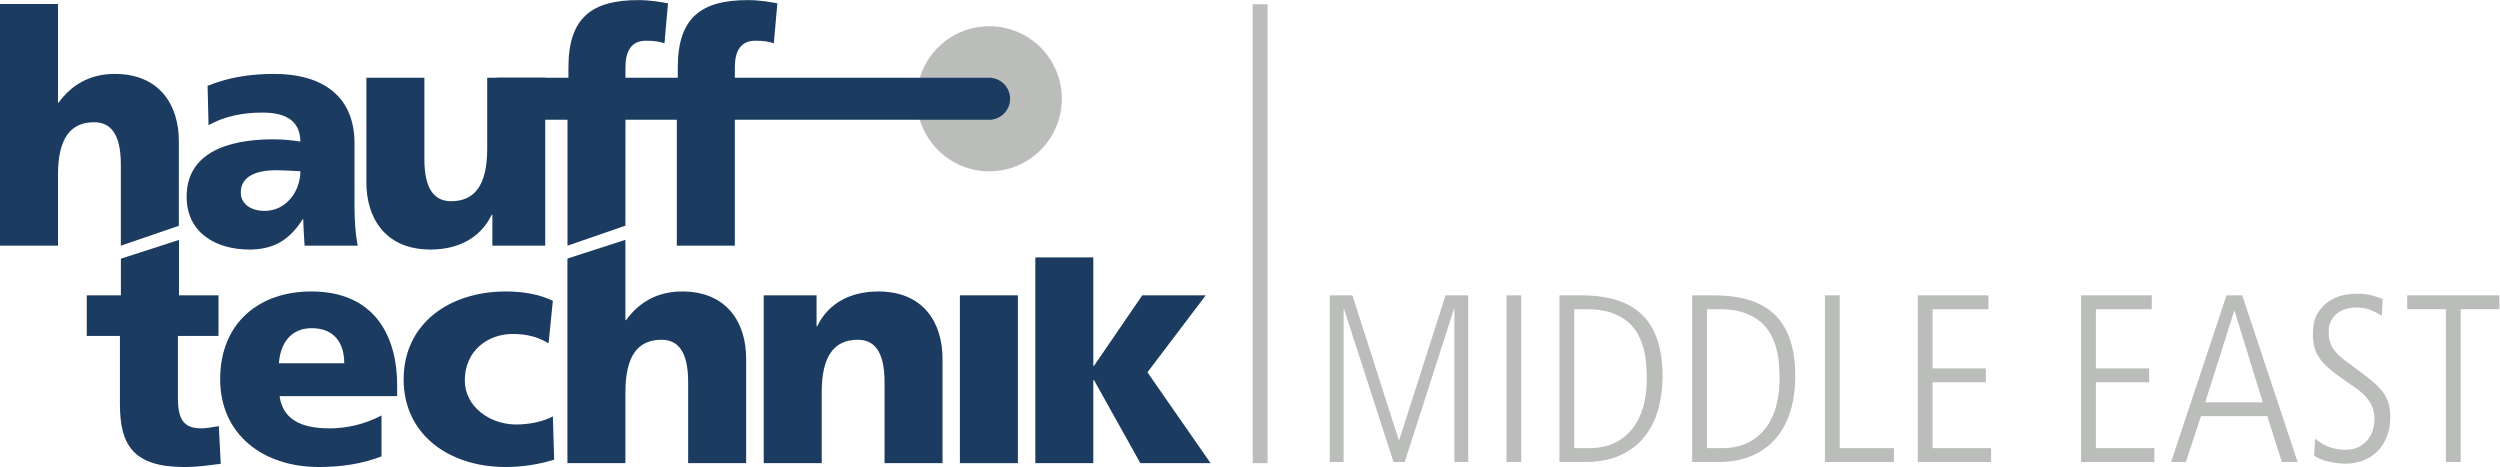
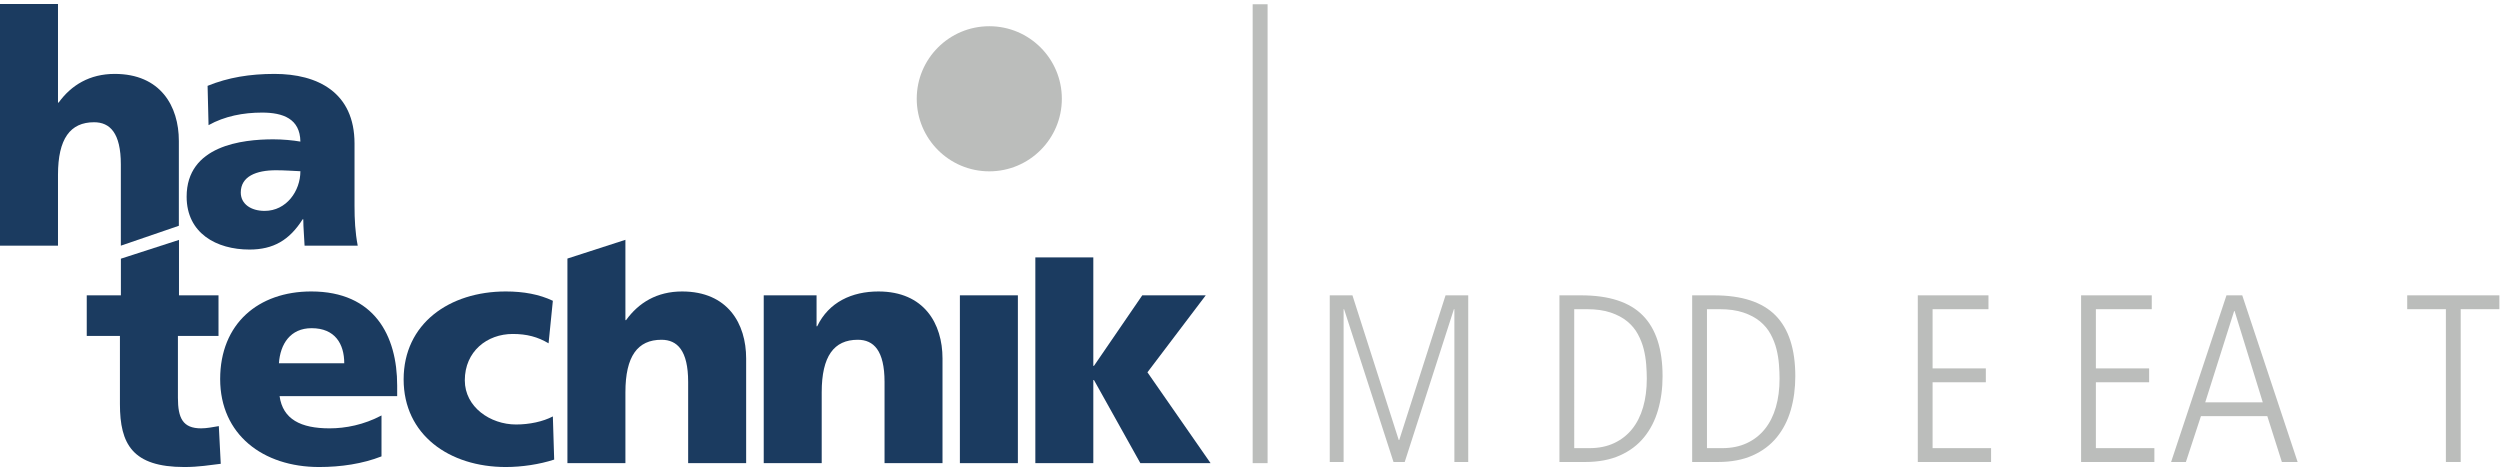
<svg xmlns="http://www.w3.org/2000/svg" xmlns:ns1="http://sodipodi.sourceforge.net/DTD/sodipodi-0.dtd" xmlns:ns2="http://www.inkscape.org/namespaces/inkscape" version="1.1" id="svg2" width="2456.627" height="458.92" viewBox="0 0 2456.627 458.92" ns1:docname="Hauff_MiddleEast_Logo_RGB.eps">
  <defs id="defs6" />
  <ns1:namedview id="namedview4" pagecolor="#ffffff" bordercolor="#000000" borderopacity="0.25" ns2:showpageshadow="2" ns2:pageopacity="0.0" ns2:pagecheckerboard="0" ns2:deskcolor="#d1d1d1" />
  <g id="g8" ns2:groupmode="layer" ns2:label="ink_ext_XXXXXX" transform="matrix(1.333,0,0,-1.333,0,458.92)">
    <g id="g10" transform="scale(0.1)">
      <path d="m 7632.23,28.59 h 427.4 V 641.219 h 4.77 L 8406.36,28.59 h 517.62 l -465.36,669.609 429.8,567.481 H 8420.5 L 8064.4,745.691 h -4.77 V 1545.3 h -427.4 V 28.59" style="fill:#1b3b60;fill-opacity:1;fill-rule:nonzero;stroke:none" id="path12" />
      <path d="m 7076.04,28.59 h 427.48 V 1265.68 H 7076.04 V 28.59" style="fill:#1b3b60;fill-opacity:1;fill-rule:nonzero;stroke:none" id="path14" />
      <path d="M 5630.02,28.59 H 6057.4 V 551.031 c 0,265.938 90.24,387.051 265.99,387.051 116.26,0 197.22,-78.363 197.22,-311.051 V 28.59 H 6947.9 V 800.289 c 0,256.381 -135.28,493.891 -472.5,493.891 -194.71,0 -365.77,-78.28 -451.08,-256.34 h -4.85 v 227.84 H 5630.02 V 28.59" style="fill:#1b3b60;fill-opacity:1;fill-rule:nonzero;stroke:none" id="path16" />
      <path d="m 4182.88,28.59 h 427.51 V 551.031 c 0,265.938 90.11,387.051 265.61,387.051 116.32,0 196.89,-78.363 196.89,-311.051 V 28.59 H 5500.4 V 800.289 c 0,256.381 -135.28,493.891 -472.39,493.891 -185.31,0 -320.35,-83.05 -412.88,-211.44 h -4.74 l -0.06,592.2 -427.45,-138.2 V 28.59" style="fill:#1b3b60;fill-opacity:1;fill-rule:nonzero;stroke:none" id="path18" />
      <path d="m 4075.52,1225.43 c -99.48,47.41 -215.72,68.75 -346.81,68.75 -416.91,0 -753.23,-237.52 -753.23,-648.192 0,-408.359 336.32,-645.976 753.23,-645.976 116.48,0 247.33,19.117 356.56,54.758 l -9.75,318.2 c -72.86,-38.117 -172.15,-59.43 -271.55,-59.43 -189.13,0 -377.54,128.262 -377.54,325.359 0,213.633 164.19,341.961 353.18,341.961 104.27,0 184.35,-21.437 264.33,-68.961 l 31.58,313.532" style="fill:#1b3b60;fill-opacity:1;fill-rule:nonzero;stroke:none" id="path20" />
      <path d="m 2056.14,764.738 c 9.7,142.453 84.36,258.742 240.84,258.742 173.3,0 240.73,-116.289 240.73,-258.742 z M 2927.87,522.48 v 78.258 c 0,368.192 -168.63,693.452 -633.37,693.452 -389.96,0 -671.51,-237.52 -671.51,-645.85 0,-408.469 315.2,-648.328 729.3,-648.328 161.36,0 320.19,23.758 460.02,78.418 V 380.09 c -130.21,-68.879 -264.95,-95.012 -382.85,-95.012 -211.93,0 -344.35,66.563 -368.47,237.402 h 866.88" style="fill:#1b3b60;fill-opacity:1;fill-rule:nonzero;stroke:none" id="path22" />
      <path d="M 639.477,966.5 H 884.078 V 463.16 C 884.078,168.77 976.773,0 1359,0 c 106.78,0 187.57,14.359 268.31,23.762 l -14.23,277.847 c -42.75,-7.007 -87.9,-16.519 -130.7,-16.519 -135.29,0 -170.82,75.859 -170.82,225.48 V 966.5 h 299.21 v 299.18 h -291.33 v 408.57 L 891.16,1535.78 v -270.1 H 639.477 V 966.5" style="fill:#1b3b60;fill-opacity:1;fill-rule:nonzero;stroke:none" id="path24" />
      <path d="m 6757.91,2714.68 c 0,295.45 239.4,534.76 534.87,534.76 295.39,0 534.81,-239.31 534.81,-534.76 0,-295.39 -239.42,-534.95 -534.81,-534.95 -295.47,0 -534.87,239.56 -534.87,534.95" style="fill:#bbbdbb;fill-opacity:1;fill-rule:nonzero;stroke:none" id="path26" />
-       <path d="m 7310.41,2868.23 v 1.4 H 5416.95 v 75.74 c 0,121.17 42.67,197.33 152.04,197.33 64.06,0 99.7,-7.17 135.42,-19.16 l 26.05,294.6 c -54.69,9.49 -125.77,23.79 -218.44,23.79 -342.04,0 -515.63,-128.23 -515.63,-496.56 v -75.74 h -385.67 v 75.74 c 0,121.17 42.86,197.33 151.96,197.33 64.36,0 99.95,-7.17 135.53,-19.16 l 26.08,294.6 c -54.58,9.49 -125.88,23.79 -218.47,23.79 -342.04,0 -515.55,-128.23 -515.55,-496.56 v -75.74 h -527.84 v -309.67 h 520.89 v -928.24 l 427,147.43 0.38,780.81 h 378.6 v -928.24 h 427.65 v 928.24 h 1870.62 c 1.28,-0.03 2.54,-0.19 3.82,-0.19 1.28,0 2.5,0.16 3.78,0.19 h 15.24 v 1.09 c 76.37,9.42 135.74,74.63 135.74,153.62 0,78.96 -59.37,144.13 -135.74,153.56" style="fill:#1b3b60;fill-opacity:1;fill-rule:nonzero;stroke:none" id="path28" />
-       <path d="m 4019.24,2869.53 h -427.68 v -522.69 c 0,-266.07 -90.19,-387.27 -265.96,-387.27 -116.43,0 -197.19,78.31 -197.19,311.22 v 598.74 h -427.6 v -772.2 c 0,-256.56 135.29,-494.1 472.69,-494.1 194.77,0 365.85,78.33 451.27,256.56 h 4.8 V 1631.7 h 389.67 v 1237.83" style="fill:#1b3b60;fill-opacity:1;fill-rule:nonzero;stroke:none" id="path30" />
      <path d="m 1774.94,2023.61 c 0,118.93 113.89,164.08 258.74,164.08 64.17,0 125.99,-4.79 180.68,-7.05 0,-145.18 -102.26,-292.48 -263.67,-292.48 -99.84,0 -175.75,50.03 -175.75,135.45 m 862.11,-391.9 c -18.83,97.49 -23.62,194.63 -23.62,292.17 v 460.95 c 0,377.62 -273.13,513.12 -589.26,513.12 -182.94,0 -341.9,-26.1 -493.91,-87.9 l 7.05,-289.88 c 118.78,66.62 256.57,92.69 394.28,92.69 154.35,0 280.26,-45.06 282.77,-213.78 -54.69,9.56 -130.68,16.65 -199.53,16.65 -228.12,0 -639.07,-45.21 -639.07,-422.91 0,-268.44 218.61,-389.61 463.21,-389.61 175.86,0 294.57,68.93 392.12,223.13 h 4.58 c 0,-63.98 7.14,-128.09 9.59,-194.63 h 391.79" style="fill:#1b3b60;fill-opacity:1;fill-rule:nonzero;stroke:none" id="path32" />
      <path d="m 0,1631.71 h 427.512 v 522.74 c 0,266.07 90.355,387.16 266.074,387.16 116.426,0 197.242,-78.42 197.242,-311.17 v -598.73 l 427.652,146.75 v 625.36 c 0,256.7 -135.5,494.13 -472.91,494.13 -185.226,0 -320.511,-83.24 -413.316,-211.38 h -4.742 v 726.91 H 0 V 1631.71" style="fill:#1b3b60;fill-opacity:1;fill-rule:nonzero;stroke:none" id="path34" />
      <path d="M 9289.31,3411.36 V 28.559" style="fill:none;stroke:#bbbdbb;stroke-width:110;stroke-linecap:butt;stroke-linejoin:miter;stroke-miterlimit:4;stroke-dasharray:none;stroke-opacity:1" id="path36" />
      <path d="m 9802.6,1265.61 h 167.19 L 10311.2,199.051 h 3.6 l 341.4,1066.559 h 167.2 V 37.129 h -102.1 V 1163.53 h -3.5 L 10355.2,37.129 h -82.7 L 9908.19,1163.53 h -3.51 V 37.129 H 9802.6 V 1265.61" style="fill:#bbbdbb;fill-opacity:1;fill-rule:nonzero;stroke:none" id="path38" />
-       <path d="m 11105,1265.61 h 109.1 V 37.129 H 11105 V 1265.61" style="fill:#bbbdbb;fill-opacity:1;fill-rule:nonzero;stroke:none" id="path40" />
      <path d="m 11604.8,139.211 h 112.6 c 68.1,0 128.5,12.32 181.3,36.961 52.8,24.637 97.1,59.238 132.9,103.84 35.8,44.578 62.7,98.258 80.9,161.039 18.2,62.75 27.3,132.879 27.3,210.32 0,31.68 -1.5,66.57 -4.4,104.719 -2.9,38.109 -9.1,75.961 -18.4,113.519 -9.5,37.539 -23.8,74.192 -43.2,110 -19.3,35.781 -45.5,67.151 -78.3,94.161 -32.9,26.98 -73.6,48.68 -122.3,65.12 -48.7,16.42 -107.1,24.64 -175.1,24.64 h -93.3 z m -109.1,1126.399 h 160.1 c 205.3,0 356.7,-49.28 454.1,-147.84 97.4,-98.56 146.1,-248.161 146.1,-448.801 0,-89.18 -11.2,-172.207 -33.5,-249.039 -22.2,-76.86 -56.6,-143.739 -102.9,-200.641 -46.4,-56.93 -105.6,-101.5 -177.8,-133.758 -72.1,-32.293 -157.5,-48.402 -256.1,-48.402 h -190 V 1265.61" style="fill:#bbbdbb;fill-opacity:1;fill-rule:nonzero;stroke:none" id="path42" />
      <path d="m 12583.3,139.211 h 112.7 c 68,0 128.5,12.32 181.3,36.961 52.8,24.637 97,59.238 132.8,103.84 35.8,44.578 62.8,98.258 81,161.039 18.2,62.75 27.3,132.879 27.3,210.32 0,31.68 -1.5,66.57 -4.4,104.719 -3,38.109 -9.1,75.961 -18.5,113.519 -9.4,37.539 -23.8,74.192 -43.1,110 -19.4,35.781 -45.5,67.151 -78.3,94.161 -32.9,26.98 -73.7,48.68 -122.4,65.12 -48.7,16.42 -107,24.64 -175.1,24.64 h -93.3 z m -109.1,1126.399 h 160.2 c 205.3,0 356.7,-49.28 454.1,-147.84 97.3,-98.56 146,-248.161 146,-448.801 0,-89.18 -11.1,-172.207 -33.4,-249.039 -22.3,-76.86 -56.6,-143.739 -103,-200.641 -46.3,-56.93 -105.6,-101.5 -177.7,-133.758 -72.2,-32.293 -157.5,-48.402 -256.1,-48.402 h -190.1 V 1265.61" style="fill:#bbbdbb;fill-opacity:1;fill-rule:nonzero;stroke:none" id="path44" />
-       <path d="m 13452.8,1265.61 h 109.1 V 139.211 h 399.5 V 37.129 h -508.6 V 1265.61" style="fill:#bbbdbb;fill-opacity:1;fill-rule:nonzero;stroke:none" id="path46" />
      <path d="m 14137.4,1265.61 h 521 v -102.08 h -411.9 V 727.051 H 14639 V 624.969 h -392.5 V 139.211 h 431.2 V 37.129 h -540.3 V 1265.61" style="fill:#bbbdbb;fill-opacity:1;fill-rule:nonzero;stroke:none" id="path48" />
      <path d="m 15341.2,1265.61 h 521 v -102.08 h -411.9 V 727.051 h 392.5 V 624.969 h -392.5 V 139.211 h 431.2 V 37.129 h -540.3 V 1265.61" style="fill:#bbbdbb;fill-opacity:1;fill-rule:nonzero;stroke:none" id="path50" />
      <path d="m 16256.4,477.129 h 424.1 l -207.6,672.321 h -3.6 z m 156.6,788.481 h 116.2 L 16937.5,37.129 h -116.2 L 16714,375.051 h -489.3 L 16113.8,37.129 h -109.1 L 16413,1265.61" style="fill:#bbbdbb;fill-opacity:1;fill-rule:nonzero;stroke:none" id="path52" />
-       <path d="m 17066,209.609 c 21.1,-18.777 42.8,-33.75 65.1,-44.879 22.3,-11.171 43.4,-19.359 63.4,-24.64 19.9,-5.281 37.5,-8.801 52.8,-10.559 15.2,-1.761 26.9,-2.64 35.2,-2.64 49.2,0 88.5,9.371 117.9,28.16 29.3,18.75 51.6,40.48 66.9,65.121 15.2,24.637 25.2,49.277 29.9,73.918 4.7,24.64 7,42.808 7,54.558 0,35.204 -5.3,66 -15.8,92.403 -10.6,26.398 -25.5,50.738 -44.9,73.039 -19.4,22.269 -43.7,44 -73,65.121 -29.4,21.117 -62.3,44 -98.6,68.641 -42.2,29.308 -77.7,56.589 -106.5,81.839 -28.7,25.219 -51.6,50.43 -68.6,75.68 -17,25.219 -29.1,51.918 -36.1,80.078 -7,28.16 -10.6,59.84 -10.6,95.039 0,68.042 13.2,121.712 39.6,161.042 26.4,39.3 57.5,69.22 93.3,89.76 35.8,20.51 71.6,33.44 107.4,38.72 35.8,5.28 62.5,7.92 80.1,7.92 49.2,0 90.3,-5 123.2,-14.96 32.8,-9.98 56.3,-17.9 70.4,-23.76 l -5.3,-123.2 c -23.5,14.08 -50.5,27.55 -81,40.48 -30.5,12.89 -68.6,19.36 -114.4,19.36 -17.6,0 -37.8,-2.64 -60.7,-7.92 -22.9,-5.28 -44.3,-14.69 -64.2,-28.16 -20,-13.51 -37,-31.98 -51.1,-55.44 -14.1,-23.49 -21.1,-52.8 -21.1,-88.002 0,-30.519 3.8,-56.93 11.4,-79.199 7.7,-22.309 18.8,-42.539 33.5,-60.719 14.6,-18.211 32.2,-35.801 52.8,-52.801 20.5,-17.019 44.2,-34.929 71.3,-53.679 53.9,-39.91 99.4,-74.52 136.4,-103.84 36.9,-29.34 66.2,-57.801 88,-85.36 21.7,-27.589 37.2,-56.621 46.6,-87.121 9.4,-30.519 14.1,-66.879 14.1,-109.121 0,-51.648 -8.2,-98.277 -24.7,-139.918 -16.4,-41.66 -39.3,-77.441 -68.6,-107.359 -29.3,-29.922 -64.2,-52.801 -104.7,-68.641 -40.5,-15.84 -84.2,-23.762 -131.1,-23.762 -37.6,0 -77.8,4.703 -120.6,14.082 -42.9,9.379 -80.1,24.031 -111.8,44 l 7.1,126.718" style="fill:#bbbdbb;fill-opacity:1;fill-rule:nonzero;stroke:none" id="path54" />
      <path d="m 17745.3,1265.61 h 679.4 v -102.08 h -285.1 V 37.129 h -109.2 V 1163.53 h -285.1 v 102.08" style="fill:#bbbdbb;fill-opacity:1;fill-rule:nonzero;stroke:none" id="path56" />
    </g>
  </g>
</svg>